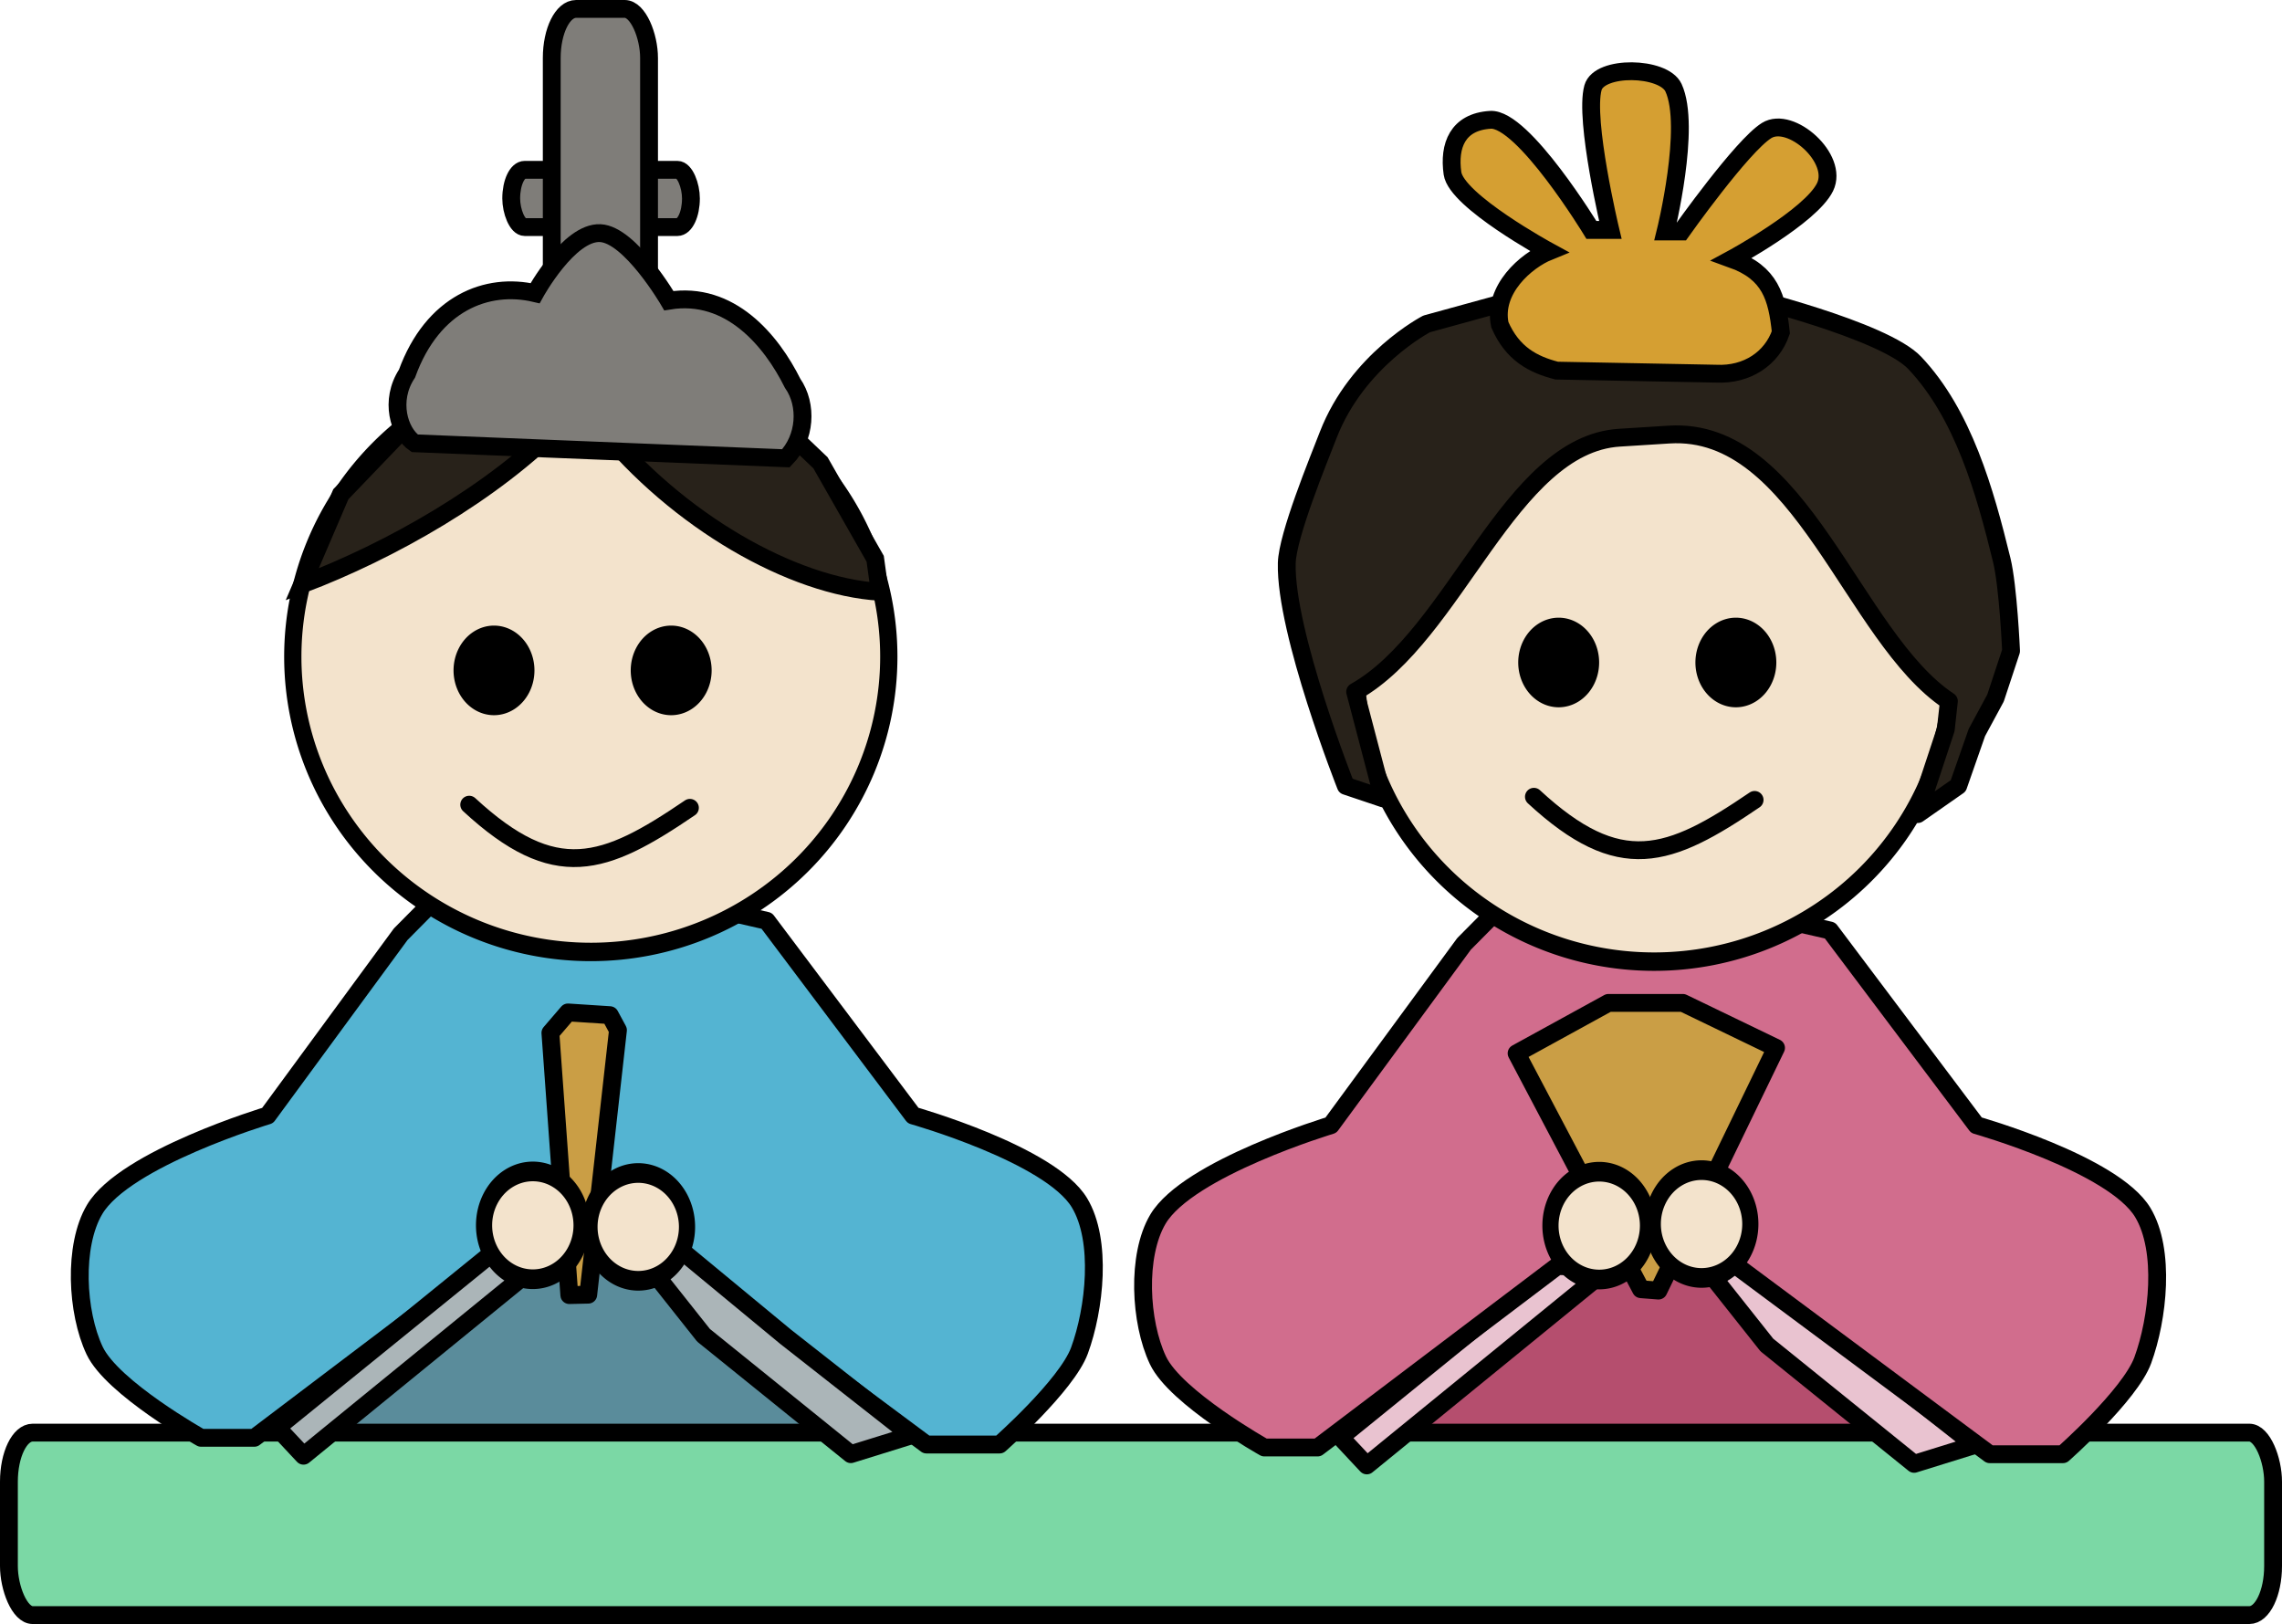
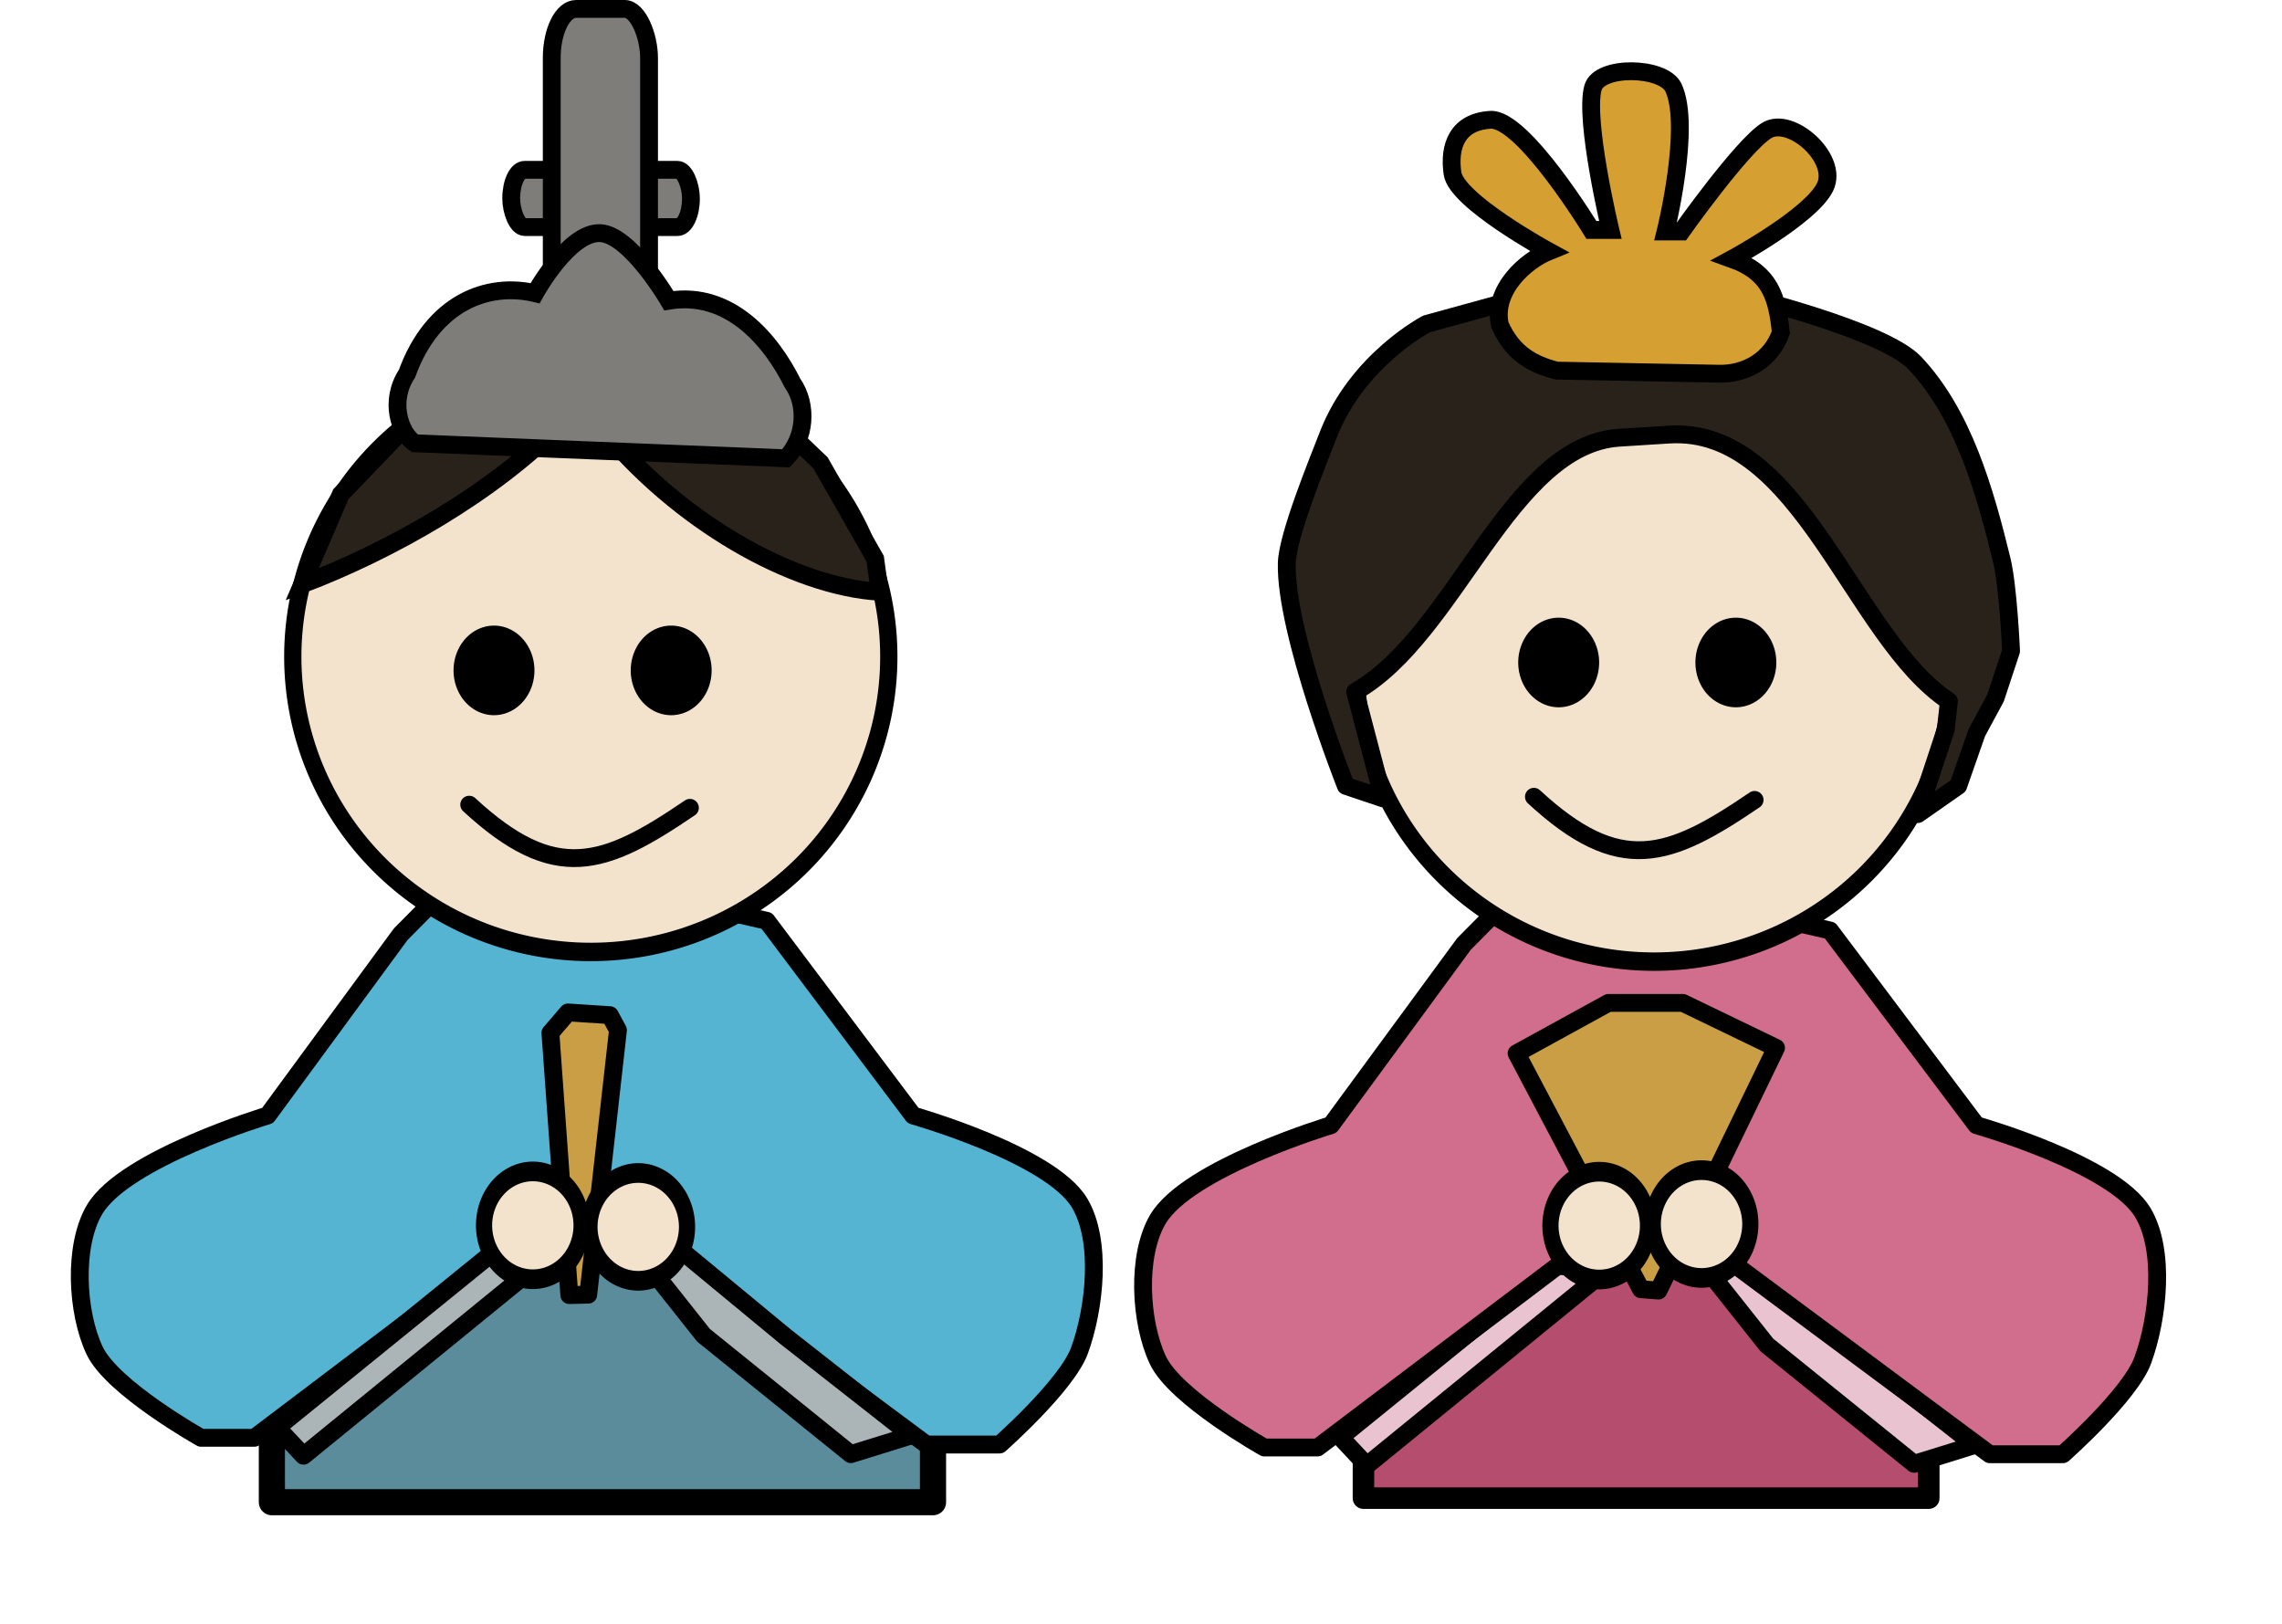
<svg xmlns="http://www.w3.org/2000/svg" xmlns:ns1="http://www.inkscape.org/namespaces/inkscape" version="1.0" width="767.295" height="546.013" id="svg4044" ns1:version="0.91 r13725">
  <defs id="defs4046" />
  <g transform="translate(-3.391,-20.484)" id="layer1">
    <g id="g4743">
      <rect width="222.293" height="103.875" ry="0" x="94.809" y="421.662" id="rect4695" style="opacity:1;fill:#5a8c9b;fill-opacity:1;fill-rule:evenodd;stroke:#000000;stroke-width:8.795;stroke-linecap:round;stroke-linejoin:round;stroke-miterlimit:4;stroke-dasharray:none;stroke-opacity:1" />
      <rect width="111.518" height="113.163" ry="3.252" x="146.985" y="417.716" id="rect4160" style="opacity:1;fill:none;fill-opacity:1;fill-rule:evenodd;stroke:none;stroke-width:2;stroke-linecap:round;stroke-linejoin:round;stroke-miterlimit:4;stroke-dasharray:none;stroke-opacity:1" />
      <rect width="190.078" height="107.579" ry="0" x="461.837" y="416.597" id="rect4697" style="opacity:1;fill:#b54e6e;fill-opacity:1;fill-rule:evenodd;stroke:#000000;stroke-width:7.236;stroke-linecap:round;stroke-linejoin:round;stroke-miterlimit:4;stroke-dasharray:none;stroke-opacity:1" />
-       <rect width="761.298" height="61.35" rx="7.992" ry="16.512" x="6.389" y="502.147" id="rect4741" style="opacity:1;fill:#7bd8a5;fill-opacity:1;fill-rule:evenodd;stroke:#000000;stroke-width:5.997;stroke-linecap:round;stroke-linejoin:round;stroke-miterlimit:4;stroke-dasharray:none;stroke-opacity:1" />
      <path d="M 191.826,314.264 L 153.788,318.779 L 138.125,334.581 L 93.374,395.534 C 93.374,395.534 45.363,409.969 35.198,427.139 C 27.97,439.349 29.14,461.704 35.198,474.546 C 41.145,487.153 70.999,503.894 70.999,503.894 L 88.899,503.894 L 169.451,442.941 L 229.864,442.941 L 314.891,506.151 L 339.504,506.151 C 339.504,506.151 362.06,486.258 366.354,474.546 C 371.478,460.572 374.018,437.617 366.354,424.881 C 356.538,408.569 310.416,395.534 310.416,395.534 L 261.19,330.066 L 191.826,314.264 z" id="path4156" style="fill:#54b4d2;fill-opacity:1;fill-rule:evenodd;stroke:#000000;stroke-width:5.997;stroke-linecap:round;stroke-linejoin:round;stroke-miterlimit:4;stroke-dasharray:none;stroke-opacity:1" />
      <path d="M 96.58,500.45 L 105.443,509.917 L 184.162,445.749 L 183.641,433.126 L 171.129,439.963 L 96.58,500.45 z" id="path4671" style="fill:#abb5b8;fill-opacity:1;fill-rule:evenodd;stroke:#000000;stroke-width:5.997;stroke-linecap:round;stroke-linejoin:round;stroke-miterlimit:4;stroke-dasharray:none;stroke-opacity:1" />
      <path d="M 214.92,437.859 L 239.943,469.417 L 289.468,509.391 L 309.8,503.079 L 267.573,469.943 L 218.569,429.444 L 214.92,437.859 z" id="path4673" style="fill:#abb5b8;fill-opacity:1;fill-rule:evenodd;stroke:#000000;stroke-width:5.997;stroke-linecap:round;stroke-linejoin:round;stroke-miterlimit:4;stroke-dasharray:none;stroke-opacity:1" />
      <path d="M 194.818,455.911 L 188.457,367.751 L 194.364,360.875 L 208.449,361.792 L 211.175,366.834 L 201.179,455.767 L 194.818,455.911 z" id="path4739" style="fill:#ca9e45;fill-opacity:1;fill-rule:evenodd;stroke:#000000;stroke-width:5.997;stroke-linecap:round;stroke-linejoin:round;stroke-miterlimit:4;stroke-dasharray:none;stroke-opacity:1" />
      <path d="M 293.19,522.385 A 8.644,7.858 0 1 1 275.902,522.385 A 8.644,7.858 0 1 1 293.19,522.385 z" transform="matrix(1.897,0,0,2.306,-321.789,-771.64)" id="path4675" style="opacity:1;fill:#f3e3cc;fill-opacity:1;fill-rule:evenodd;stroke:#000000;stroke-width:2.867;stroke-linecap:round;stroke-linejoin:round;stroke-miterlimit:4;stroke-dasharray:none;stroke-opacity:1" />
      <path d="M 293.19,522.385 A 8.644,7.858 0 1 1 275.902,522.385 A 8.644,7.858 0 1 1 293.19,522.385 z" transform="matrix(1.897,0,0,2.306,-357.238,-772.166)" id="path4677" style="opacity:1;fill:#f3e3cc;fill-opacity:1;fill-rule:evenodd;stroke:#000000;stroke-width:2.867;stroke-linecap:round;stroke-linejoin:round;stroke-miterlimit:4;stroke-dasharray:none;stroke-opacity:1" />
      <path d="M 319.558,462.228 A 31.519,29.249 0 1 1 256.519,462.228 A 31.519,29.249 0 1 1 319.558,462.228 z" transform="matrix(3.179,0,0,3.394,-713.634,-1327.535)" id="path4679" style="opacity:1;fill:#f3e3cc;fill-opacity:1;fill-rule:evenodd;stroke:#000000;stroke-width:1.826;stroke-linecap:round;stroke-linejoin:round;stroke-miterlimit:4;stroke-dasharray:none;stroke-opacity:1" />
      <path d="M 454.103,503.707 L 462.966,513.174 L 541.685,449.007 L 541.163,436.383 L 528.652,443.221 L 454.103,503.707 z" id="path4685" style="fill:#e9c3d0;fill-opacity:1;fill-rule:evenodd;stroke:#000000;stroke-width:5.997;stroke-linecap:round;stroke-linejoin:round;stroke-miterlimit:4;stroke-dasharray:none;stroke-opacity:1" />
      <path d="M 572.442,441.117 L 597.466,472.675 L 646.991,512.648 L 667.322,506.337 L 625.096,473.201 L 576.092,432.702 L 572.442,441.117 z" id="path4687" style="fill:#e9c3d0;fill-opacity:1;fill-rule:evenodd;stroke:#000000;stroke-width:5.997;stroke-linecap:round;stroke-linejoin:round;stroke-miterlimit:4;stroke-dasharray:none;stroke-opacity:1" />
      <path d="M 549.349,317.521 L 511.311,322.036 L 495.648,337.839 L 450.897,398.791 C 450.897,398.791 402.885,413.227 392.721,430.396 C 385.492,442.606 386.663,464.962 392.721,477.804 C 398.668,490.41 428.522,507.151 428.522,507.151 L 446.422,507.151 L 526.973,446.199 L 587.387,446.199 L 672.414,509.409 L 697.027,509.409 C 697.027,509.409 719.583,489.516 723.877,477.804 C 729.001,463.83 731.541,440.875 723.877,428.139 C 714.061,411.826 667.939,398.791 667.939,398.791 L 618.713,333.324 L 549.349,317.521 z" id="path4681" style="fill:#d16d8d;fill-opacity:1;fill-rule:evenodd;stroke:#000000;stroke-width:5.997;stroke-linecap:round;stroke-linejoin:round;stroke-miterlimit:4;stroke-dasharray:none;stroke-opacity:1" />
      <rect width="111.518" height="113.163" ry="3.252" x="504.507" y="420.974" id="rect4683" style="opacity:1;fill:none;fill-opacity:1;fill-rule:evenodd;stroke:none;stroke-width:2;stroke-linecap:round;stroke-linejoin:round;stroke-miterlimit:4;stroke-dasharray:none;stroke-opacity:1" />
      <path d="M 555.128,453.933 L 513.326,374.627 L 544.223,357.666 L 569.213,357.666 L 600.564,372.794 L 561.034,454.391 L 555.128,453.933 z" id="path4737" style="fill:#ca9e45;fill-opacity:1;fill-rule:evenodd;stroke:#000000;stroke-width:5.997;stroke-linecap:round;stroke-linejoin:round;stroke-miterlimit:4;stroke-dasharray:none;stroke-opacity:1" />
      <path d="M 293.19,522.385 A 8.644,7.858 0 1 1 275.902,522.385 A 8.644,7.858 0 1 1 293.19,522.385 z" transform="matrix(1.897,0,0,2.306,35.734,-772.601)" id="path4689" style="opacity:1;fill:#f3e3cc;fill-opacity:1;fill-rule:evenodd;stroke:#000000;stroke-width:2.867;stroke-linecap:round;stroke-linejoin:round;stroke-miterlimit:4;stroke-dasharray:none;stroke-opacity:1" />
      <path d="M 293.19,522.385 A 8.644,7.858 0 1 1 275.902,522.385 A 8.644,7.858 0 1 1 293.19,522.385 z" transform="matrix(1.897,0,0,2.306,1.33,-772.072)" id="path4691" style="opacity:1;fill:#f3e3cc;fill-opacity:1;fill-rule:evenodd;stroke:#000000;stroke-width:2.867;stroke-linecap:round;stroke-linejoin:round;stroke-miterlimit:4;stroke-dasharray:none;stroke-opacity:1" />
      <path d="M 319.558,462.228 A 31.519,29.249 0 1 1 256.519,462.228 A 31.519,29.249 0 1 1 319.558,462.228 z" transform="matrix(3.179,0,0,3.394,-356.111,-1324.277)" id="path4693" style="opacity:1;fill:#f3e3cc;fill-opacity:1;fill-rule:evenodd;stroke:#000000;stroke-width:1.826;stroke-linecap:round;stroke-linejoin:round;stroke-miterlimit:4;stroke-dasharray:none;stroke-opacity:1" />
      <path d="M 228.271,426.193 A 4.726,4.726 0 1 1 218.818,426.193 A 4.726,4.726 0 1 1 228.271,426.193 z" transform="matrix(2.275,0,0,2.519,-339.072,-827.7)" id="path4699" style="opacity:1;fill:#000000;fill-opacity:1;fill-rule:evenodd;stroke:#000000;stroke-width:2.505;stroke-linecap:round;stroke-linejoin:round;stroke-miterlimit:4;stroke-dasharray:none;stroke-opacity:1" />
      <path d="M 169.521,147.607 L 141.3,162.371 L 117.991,186.66 L 104.996,216.961 C 134.61,205.712 169.172,186.273 192.515,162.371 L 205.058,163.425 C 231.189,195.764 269.931,217.699 299.197,219.456 L 297.664,208.348 L 279.269,176.08 L 260.455,158.152 L 225.962,144.443 L 198.787,141.28 L 169.521,147.607 z" id="path4703" style="fill:#28221a;fill-opacity:1;fill-rule:evenodd;stroke:#000000;stroke-width:5.997;stroke-linecap:round;stroke-linejoin:miter;stroke-miterlimit:4;stroke-dasharray:none;stroke-opacity:1" />
      <path d="M 235.369,292.079 C 206.452,311.764 190.077,317.739 161.159,291.024" id="path4705" style="fill:none;fill-rule:evenodd;stroke:#000000;stroke-width:5.997;stroke-linecap:round;stroke-linejoin:round;stroke-miterlimit:4;stroke-dasharray:none;stroke-opacity:1" />
      <path d="M 228.271,426.193 A 4.726,4.726 0 1 1 218.818,426.193 A 4.726,4.726 0 1 1 228.271,426.193 z" transform="matrix(2.275,0,0,2.519,-279.495,-827.7)" id="path4707" style="opacity:1;fill:#000000;fill-opacity:1;fill-rule:evenodd;stroke:#000000;stroke-width:2.505;stroke-linecap:round;stroke-linejoin:round;stroke-miterlimit:4;stroke-dasharray:none;stroke-opacity:1" />
      <path d="M 228.271,426.193 A 4.726,4.726 0 1 1 218.818,426.193 A 4.726,4.726 0 1 1 228.271,426.193 z" transform="matrix(2.275,0,0,2.519,18.915,-830.361)" id="path4717" style="opacity:1;fill:#000000;fill-opacity:1;fill-rule:evenodd;stroke:#000000;stroke-width:2.505;stroke-linecap:round;stroke-linejoin:round;stroke-miterlimit:4;stroke-dasharray:none;stroke-opacity:1" />
      <path d="M 593.357,289.418 C 564.439,309.103 548.064,315.079 519.147,288.364" id="path4719" style="fill:none;fill-rule:evenodd;stroke:#000000;stroke-width:5.997;stroke-linecap:round;stroke-linejoin:round;stroke-miterlimit:4;stroke-dasharray:none;stroke-opacity:1" />
      <path d="M 228.271,426.193 A 4.726,4.726 0 1 1 218.818,426.193 A 4.726,4.726 0 1 1 228.271,426.193 z" transform="matrix(2.275,0,0,2.519,78.493,-830.361)" id="path4721" style="opacity:1;fill:#000000;fill-opacity:1;fill-rule:evenodd;stroke:#000000;stroke-width:2.505;stroke-linecap:round;stroke-linejoin:round;stroke-miterlimit:4;stroke-dasharray:none;stroke-opacity:1" />
      <path d="M 547.89,167.643 C 510.942,169.973 492.842,234.079 459.046,253.061 L 468.453,288.915 L 455.911,284.697 C 455.911,284.697 435.481,233.07 436.052,209.825 C 436.28,200.523 446.628,175.4 449.977,166.744 C 459.763,141.444 483.086,129.384 483.086,129.384 L 528.031,117.025 L 563.568,118.228 L 589.148,119.886 C 589.148,119.886 636.719,131.424 647.186,142.482 C 663.512,159.732 670.792,185.613 676.452,208.77 C 678.641,217.725 679.588,239.352 679.588,239.352 L 674.362,255.17 L 668.09,266.77 L 661.819,284.697 L 648.231,294.188 L 657.638,265.715 L 658.683,256.225 C 626.282,234.782 608.923,163.795 564.614,166.589 L 547.89,167.643 z" id="path4725" style="fill:#28221a;fill-opacity:1;fill-rule:evenodd;stroke:#000000;stroke-width:5.997;stroke-linecap:round;stroke-linejoin:round;stroke-miterlimit:4;stroke-dasharray:none;stroke-opacity:1" />
      <rect width="60.43" height="19.253" rx="4.544" ry="9.627" x="175.28" y="77.575" id="rect4733" style="opacity:1;fill:#7f7d79;fill-opacity:1;fill-rule:evenodd;stroke:#000000;stroke-width:5.997;stroke-linecap:round;stroke-linejoin:round;stroke-miterlimit:4;stroke-dasharray:none;stroke-opacity:1" />
      <rect width="32.714" height="117.812" rx="8.179" ry="16.503" x="188.911" y="23.482" id="rect4731" style="opacity:1;fill:#7f7d79;fill-opacity:1;fill-rule:evenodd;stroke:#000000;stroke-width:5.997;stroke-linecap:round;stroke-linejoin:round;stroke-miterlimit:4;stroke-dasharray:none;stroke-opacity:1" />
      <path d="M 142.832,169.518 L 267.644,174.565 C 274.259,167.799 275.008,156.646 269.892,149.331 C 262.771,135.032 248.903,118.21 228.289,121.574 C 228.289,121.574 215.324,99.333 205.213,98.864 C 194.666,98.374 183.311,119.051 183.311,119.051 C 167.194,115.266 148.877,122.342 140.241,146.095 C 134.261,155.182 137.569,165.915 142.832,169.518 z" id="path4727" style="fill:#7f7d79;fill-opacity:1;fill-rule:evenodd;stroke:#000000;stroke-width:5.997;stroke-linecap:round;stroke-linejoin:miter;stroke-miterlimit:4;stroke-dasharray:none;stroke-opacity:1" />
      <path d="M 507.698,129.663 C 511.944,139.432 518.844,143.031 526.806,145.088 L 580.414,146.116 C 590.853,146.63 599.168,140.974 602.176,132.234 C 600.938,120.409 598.638,112.183 585.722,107.555 C 585.722,107.555 612.219,93.228 617.038,83.391 C 621.764,73.744 605.455,59.356 597.399,64.368 C 589.111,69.524 568.737,98.301 568.737,98.301 L 563.429,98.301 C 563.429,98.301 572.151,63.078 566.083,49.972 C 562.761,42.794 541.128,42.377 539.014,49.972 C 536.008,60.769 544.852,97.787 544.852,97.787 L 538.483,97.787 C 538.483,97.787 515.54,60.097 504.513,60.769 C 493.486,61.44 490.451,69.446 491.774,78.764 C 493.097,88.081 524.152,104.985 524.152,104.985 C 516.544,108.07 505.221,117.838 507.698,129.663 z" id="path4735" style="fill:#d59f32;fill-opacity:1;fill-rule:evenodd;stroke:#000000;stroke-width:5.997;stroke-linecap:round;stroke-linejoin:miter;stroke-miterlimit:4;stroke-dasharray:none;stroke-opacity:1" />
    </g>
  </g>
</svg>